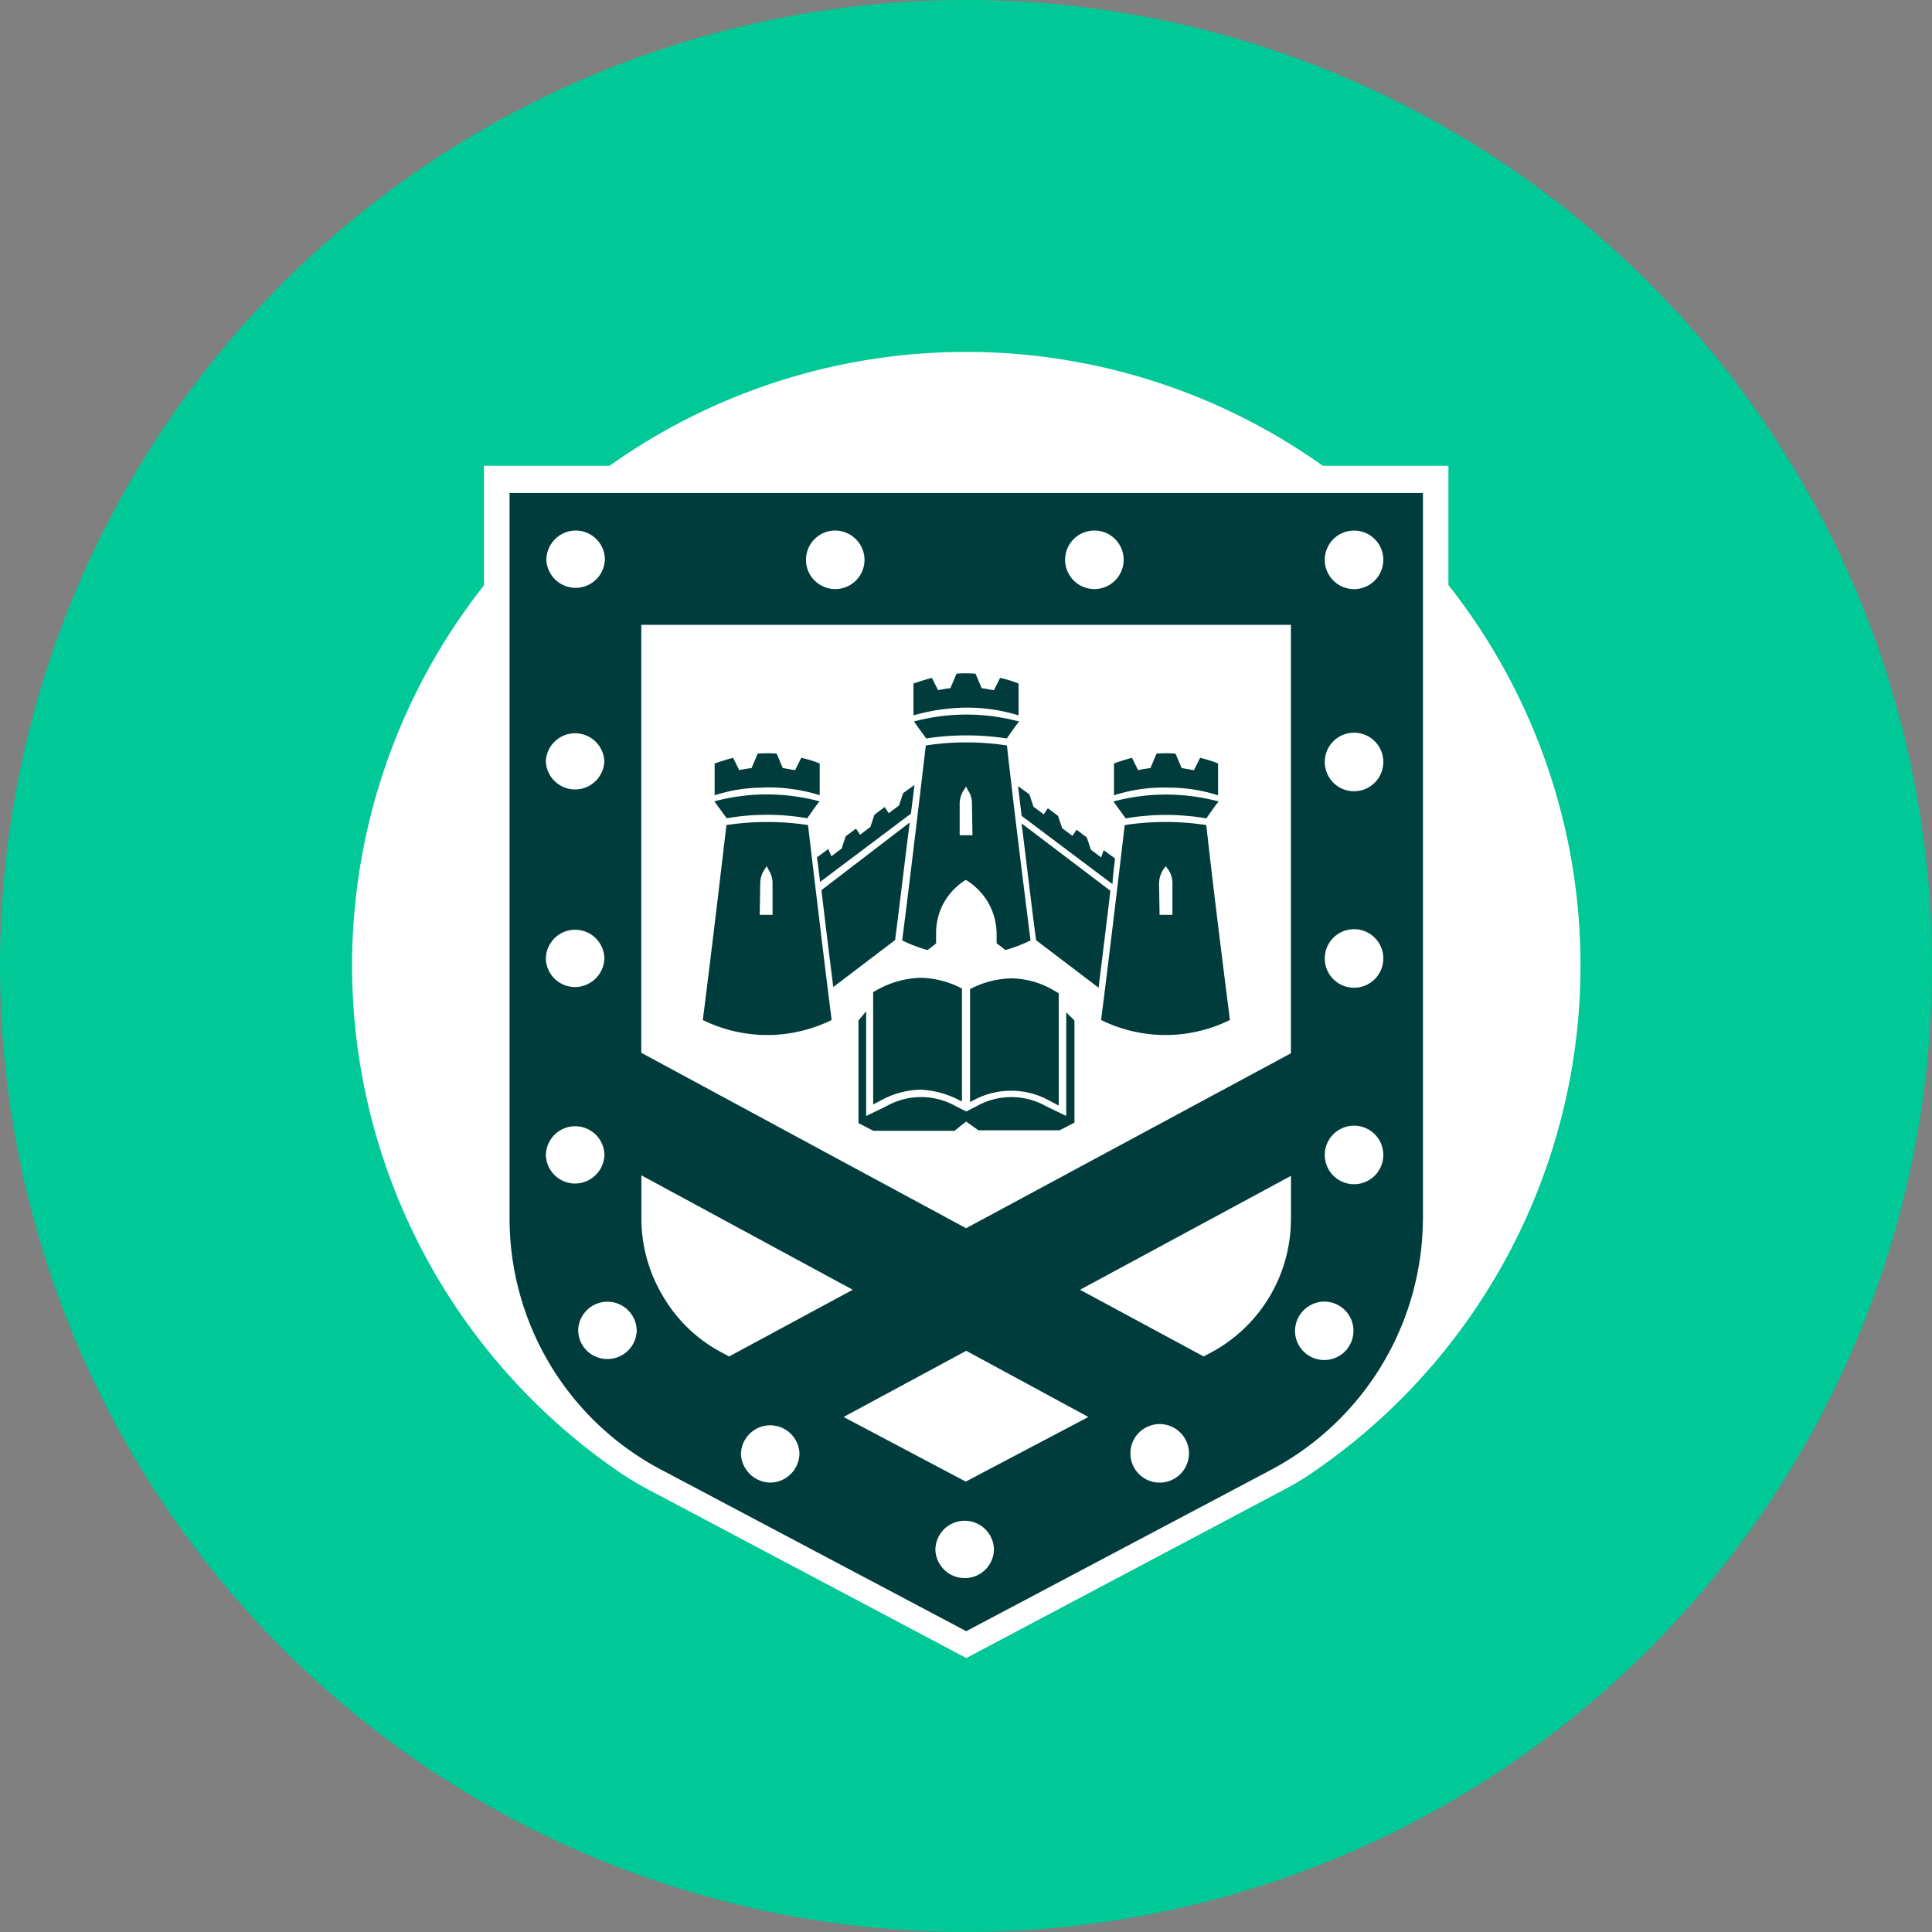
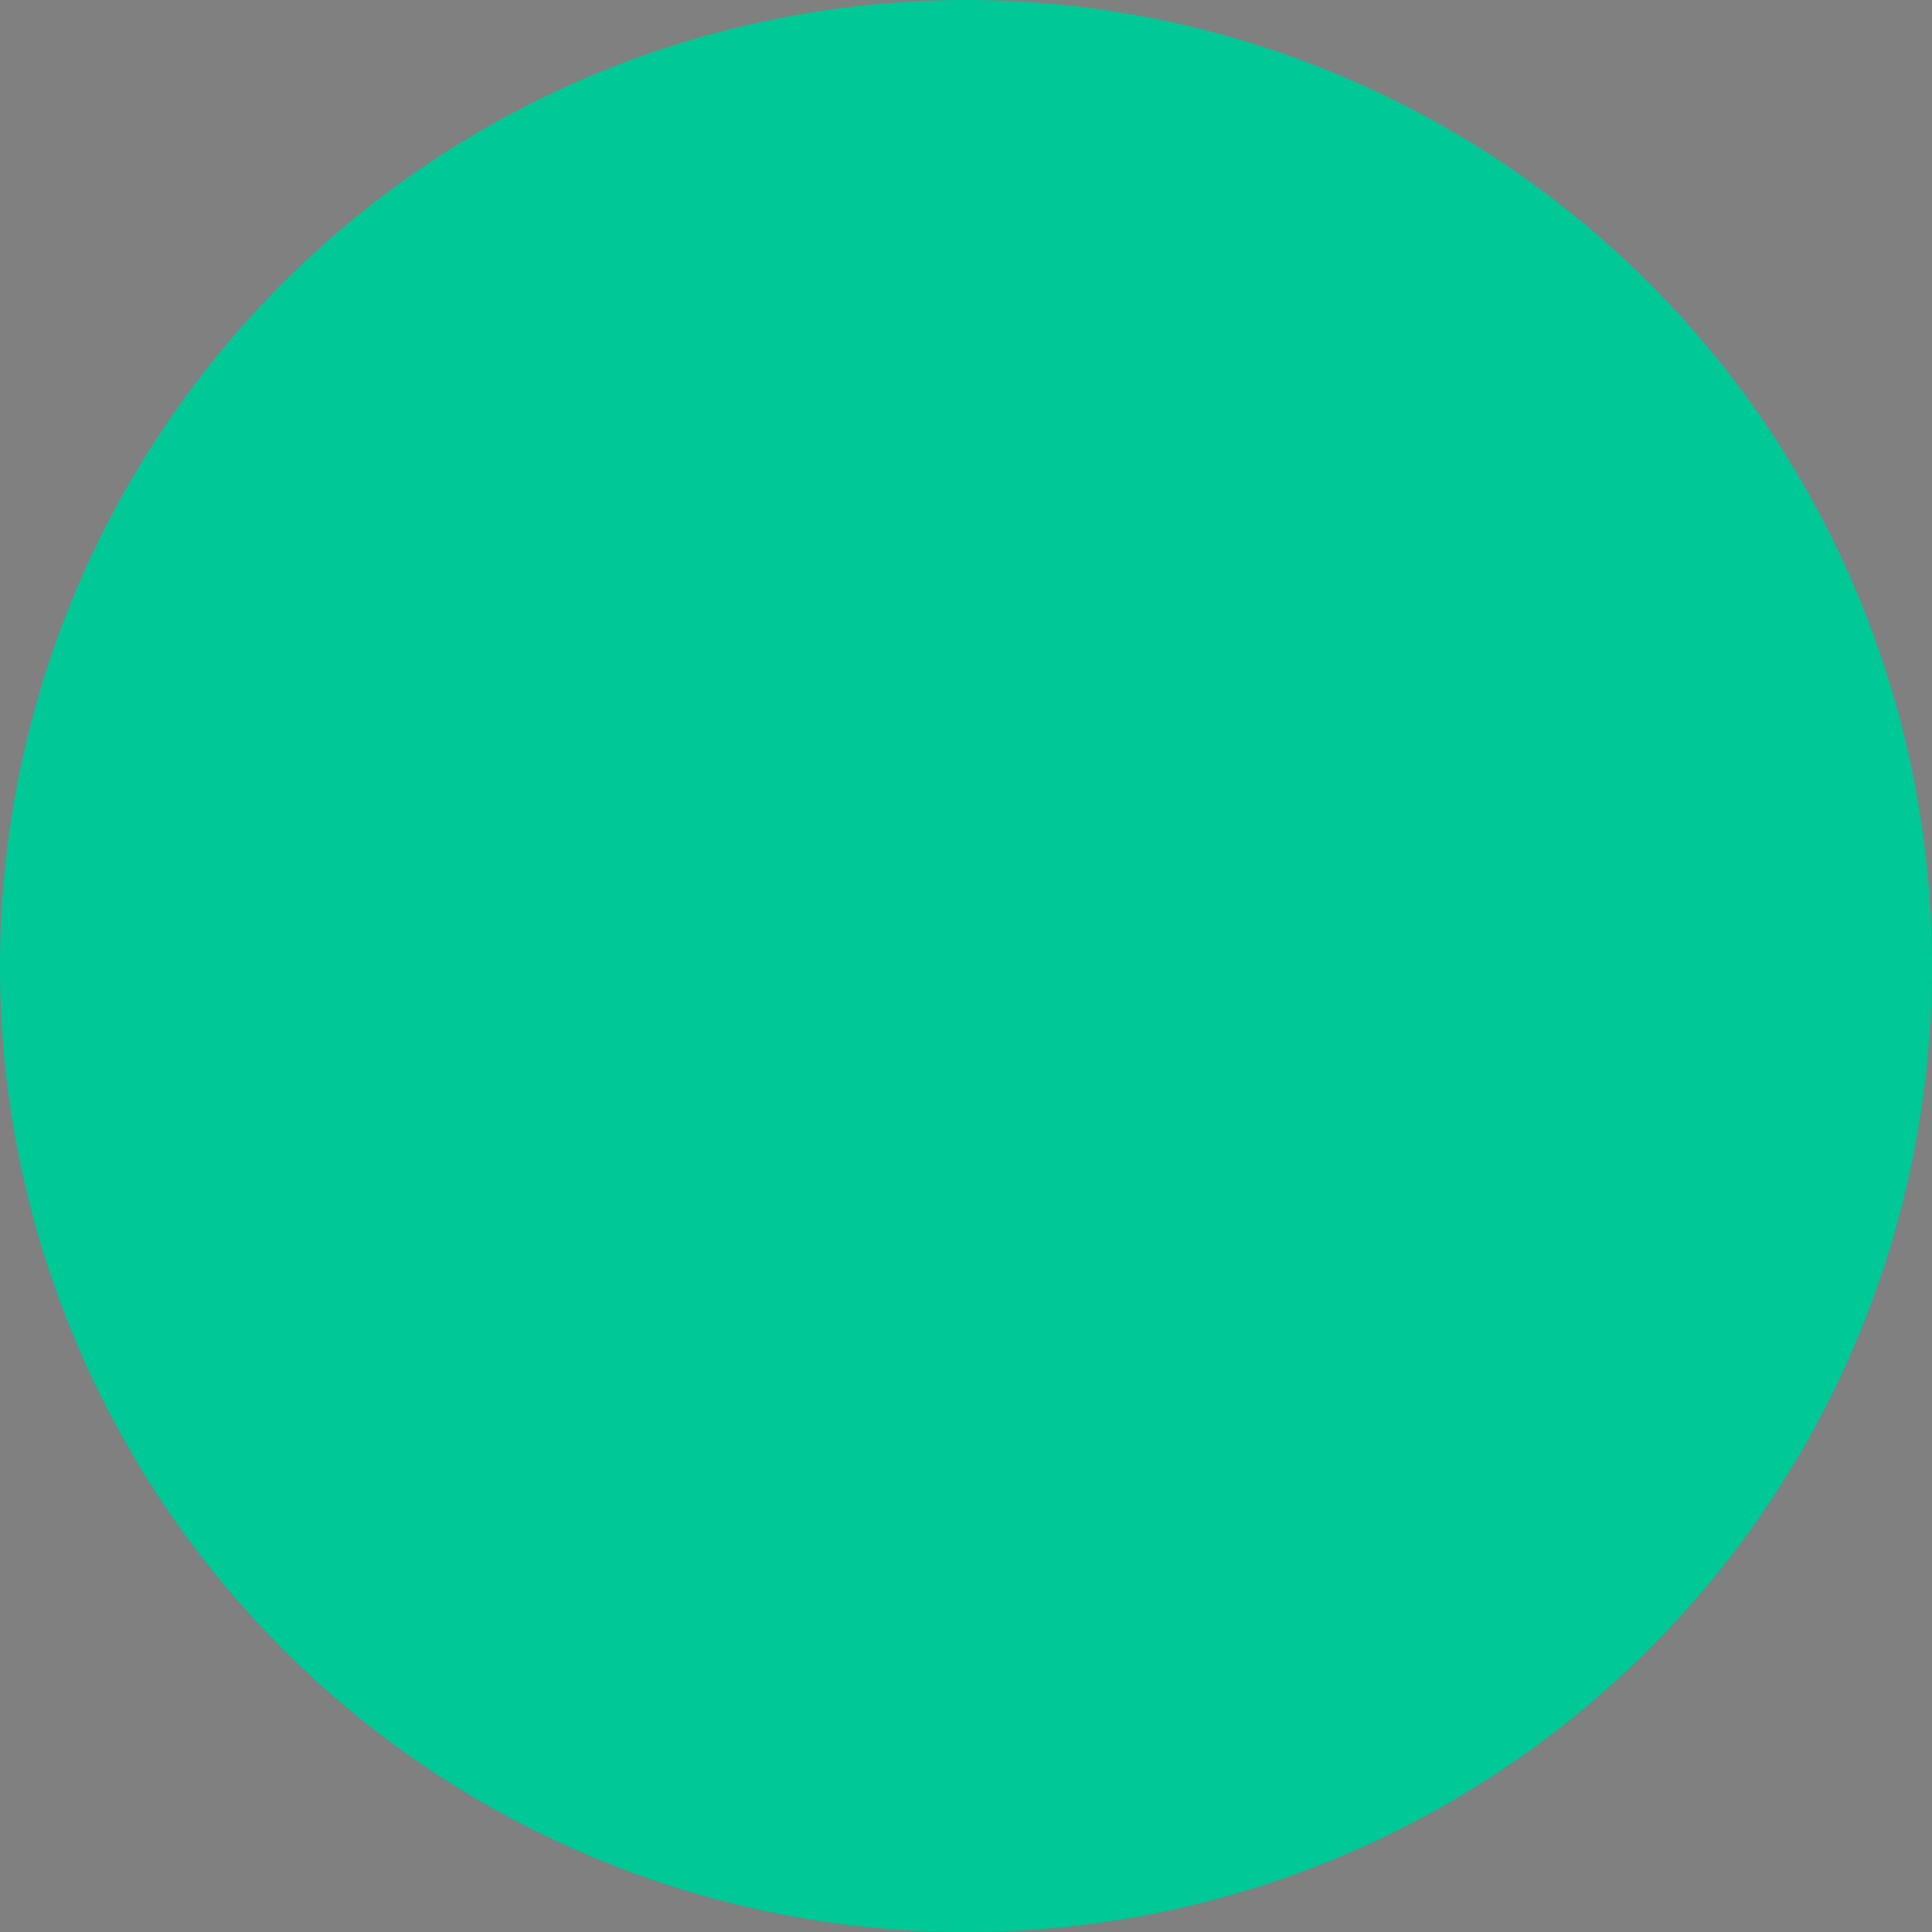
<svg xmlns="http://www.w3.org/2000/svg" width="40" height="40" viewBox="0 0 40 40">
  <rect x="0" y="0" width="40" height="40" fill="#808080" stroke="none" />
  <defs>
    <style>.a{fill:#00c896;}.b{fill:#fff;}.c{fill:#003c3c;}</style>
  </defs>
  <path class="a" d="M40,20A20,20,0,1,1,20.005,0,20,20,0,0,1,40,20" />
-   <path class="b" d="M91.3,73.433V70.958H88.7a12.74,12.74,0,0,0-14.768,0h-2.6v2.475a12.709,12.709,0,0,0,2.762,18.332h0a5.853,5.853,0,0,0,.648.393l6.576,3.484,6.576-3.484a5.729,5.729,0,0,0,.691-.425h0a12.707,12.707,0,0,0,2.72-18.3" transform="translate(-61.312 -61.314)" />
-   <path class="c" d="M118.211,111.119V96.1H99.3v15.019a5.882,5.882,0,0,0,3.134,5.2l6.321,3.346,6.321-3.346a5.914,5.914,0,0,0,3.134-5.2m-6.056,4.865a.606.606,0,1,1,.606.605.605.605,0,0,1-.606-.605m-4.037,1.976a.606.606,0,0,1,1.211,0,.6.6,0,0,1-.606.605.605.605,0,0,1-.606-.605m-1.9-2.73,2.539-1.37,2.529,1.37-2.539,1.338Zm-2.125.754a.606.606,0,0,1,1.211,0,.612.612,0,0,1-.606.605.619.619,0,0,1-.606-.605m-2.061-5.757,4.377,2.369-2.56,1.381-.138-.074a3.054,3.054,0,0,1-1.222-1.158,3.128,3.128,0,0,1-.457-1.625v-.892Zm-1.976-.435a.606.606,0,0,1,1.211,0,.612.612,0,0,1-.606.605.605.605,0,0,1-.606-.605m0-4.068a.606.606,0,0,1,1.211,0,.612.612,0,0,1-.606.605.605.605,0,0,1-.606-.605m0-4.068a.606.606,0,0,1,1.211,0,.606.606,0,0,1-1.211,0m1.222-4.174a.606.606,0,0,1-1.211,0,.612.612,0,0,1,.606-.605.605.605,0,0,1,.606.605m.659,15.943a.605.605,0,0,1-.606.605.6.6,0,0,1-.606-.605.606.606,0,0,1,1.211,0m4.717-15.943a.606.606,0,1,1-.606-.605.612.612,0,0,1,.606.605m5.365,0a.606.606,0,1,1-.606-.605.605.605,0,0,1,.606.605m3.463,10.218-6.725,3.622-6.725-3.632V98.83h13.45Zm0,3.42a3.133,3.133,0,0,1-1.668,2.783l-.138.074-2.56-1.381,4.367-2.358v.882Zm.691,1.721a.605.605,0,1,1-.606.605.612.612,0,0,1,.606-.605m1.222-15.358a.606.606,0,1,1-.606-.605.605.605,0,0,1,.606.605m0,4.185a.606.606,0,1,1-.606-.605.605.605,0,0,1,.606.605m0,4.068a.606.606,0,1,1-.606-.605.605.605,0,0,1,.606.605m0,4.068a.606.606,0,1,1-.606-.605.605.605,0,0,1,.606.605m-8.637-.69.255.181h1.679l.308-.159v-2.114l-.17-.17v2.146l-.414-.2a1.461,1.461,0,0,0-1.445,0l-.212.106-.212-.106a1.461,1.461,0,0,0-1.445,0l-.414.2v-2.167l-.159.191v2.124l.308.159h1.679Zm1.456-3.749,1.286.977c.085-.69.17-1.37.244-2.007L109.9,102.94c.1.775.191,1.593.3,2.411Zm1.827-2.39c-.159,1.349-.319,2.7-.489,4.036a3.016,3.016,0,0,0,2.667,0c-.17-1.349-.34-2.687-.489-4.036a5.63,5.63,0,0,0-1.689,0m.712,1.2a.526.526,0,0,1,.085-.276c.021-.032.032-.042.053-.074.021.032.032.043.053.074a.5.5,0,0,1,.085.276v.659h-.266l-.011-.659Zm.977-1.338c.085-.117.159-.234.255-.35a4.207,4.207,0,0,0-2.178,0l.255.35a4.887,4.887,0,0,1,1.668,0m-.776-.637a3.353,3.353,0,0,1,1.02.159V101.7a2.506,2.506,0,0,0-.372-.117l-.127.255c-.085-.011-.17-.032-.255-.042-.042-.1-.085-.2-.127-.3a2.427,2.427,0,0,0-.393,0c-.042.1-.085.2-.127.3a2.125,2.125,0,0,0-.255.042l-.127-.255a3.807,3.807,0,0,0-.372.117v.659a3.348,3.348,0,0,1,1.137-.159m-1.116,1.466-.234-.17-.053.149-.212-.159-.085-.255-.212-.159-.085.127-.213-.159-.085-.255-.212-.159-.085.127-.212-.159-.085-.255-.234-.17s.053.446.074.616l1.881,1.413c0-.117.053-.531.053-.531m-2.242-2.485c.085-.117.159-.234.255-.351a4.207,4.207,0,0,0-2.178,0l.255.351a5.489,5.489,0,0,1,1.668,0m-.914-.637a3.59,3.59,0,0,1,1.158.159v-.659a2.283,2.283,0,0,0-.382-.117l-.127.255c-.085-.011-.17-.032-.255-.042-.042-.1-.085-.2-.127-.3a2.43,2.43,0,0,0-.393,0c-.042.1-.085.2-.127.3a2.128,2.128,0,0,0-.255.042l-.128-.255c-.127.032-.255.074-.382.117v.659a4.166,4.166,0,0,1,1.02-.159m-1,1.6-.234.17-.085.255-.212.159-.085-.127-.212.159-.085.255-.212.159-.085-.127-.212.159-.085.255-.212.159-.064-.149-.234.17s.053.414.064.51l1.88-1.413c.021-.149.074-.595.074-.595m-2.22.69c.085-.117.159-.234.255-.35a4.207,4.207,0,0,0-2.178,0l.255.35a4.887,4.887,0,0,1,1.668,0m-.9-.637a3.59,3.59,0,0,1,1.158.159V101.7a2.283,2.283,0,0,0-.382-.117l-.127.255c-.085-.011-.17-.032-.255-.042-.042-.1-.085-.2-.127-.3a2.426,2.426,0,0,0-.393,0c-.042.1-.085.2-.127.3a2.125,2.125,0,0,0-.255.042l-.127-.255c-.128.032-.255.074-.382.117v.659a3.254,3.254,0,0,1,1.02-.159m-.776.775c-.159,1.349-.319,2.7-.489,4.036a3.016,3.016,0,0,0,2.667,0c-.17-1.349-.329-2.687-.489-4.036a5.629,5.629,0,0,0-1.689,0m.7,1.2a.526.526,0,0,1,.085-.276.266.266,0,0,0,.043-.074.267.267,0,0,1,.042.074.5.5,0,0,1,.085.276v.659h-.266l.011-.659Zm1.509,2.156,1.286-.977v-.021c.106-.818.2-1.636.3-2.411l-1.827,1.4c.074.648.159,1.328.244,2.007m2.6,2.337.064.032V106.36a1.915,1.915,0,0,0-.85-.223,1.956,1.956,0,0,0-.914.255l-.074.042v2.326l.2-.106a1.763,1.763,0,0,1,.786-.2,1.9,1.9,0,0,1,.786.212m1.084-2.517a1.915,1.915,0,0,0-.85.223v2.337l.064-.032a1.632,1.632,0,0,1,1.572,0l.2.106v-2.326l-.074-.042a1.78,1.78,0,0,0-.914-.266m-.935-2.039a1.345,1.345,0,0,1,.467.478,1.329,1.329,0,0,1,.17.637v.2a2.046,2.046,0,0,1,.181.138,3.1,3.1,0,0,0,.521-.2c-.17-1.349-.34-2.7-.489-4.036a5.559,5.559,0,0,0-1.679,0c-.159,1.349-.319,2.7-.489,4.036a3.1,3.1,0,0,0,.521.2,2.04,2.04,0,0,0,.181-.138v-.2a1.282,1.282,0,0,1,.616-1.115m.138-.924h-.266v-.659a.526.526,0,0,1,.085-.276.266.266,0,0,0,.042-.074.266.266,0,0,1,.042.074.473.473,0,0,1,.085.276l.011.659Z" transform="translate(-88.75 -85.893)" />
</svg>